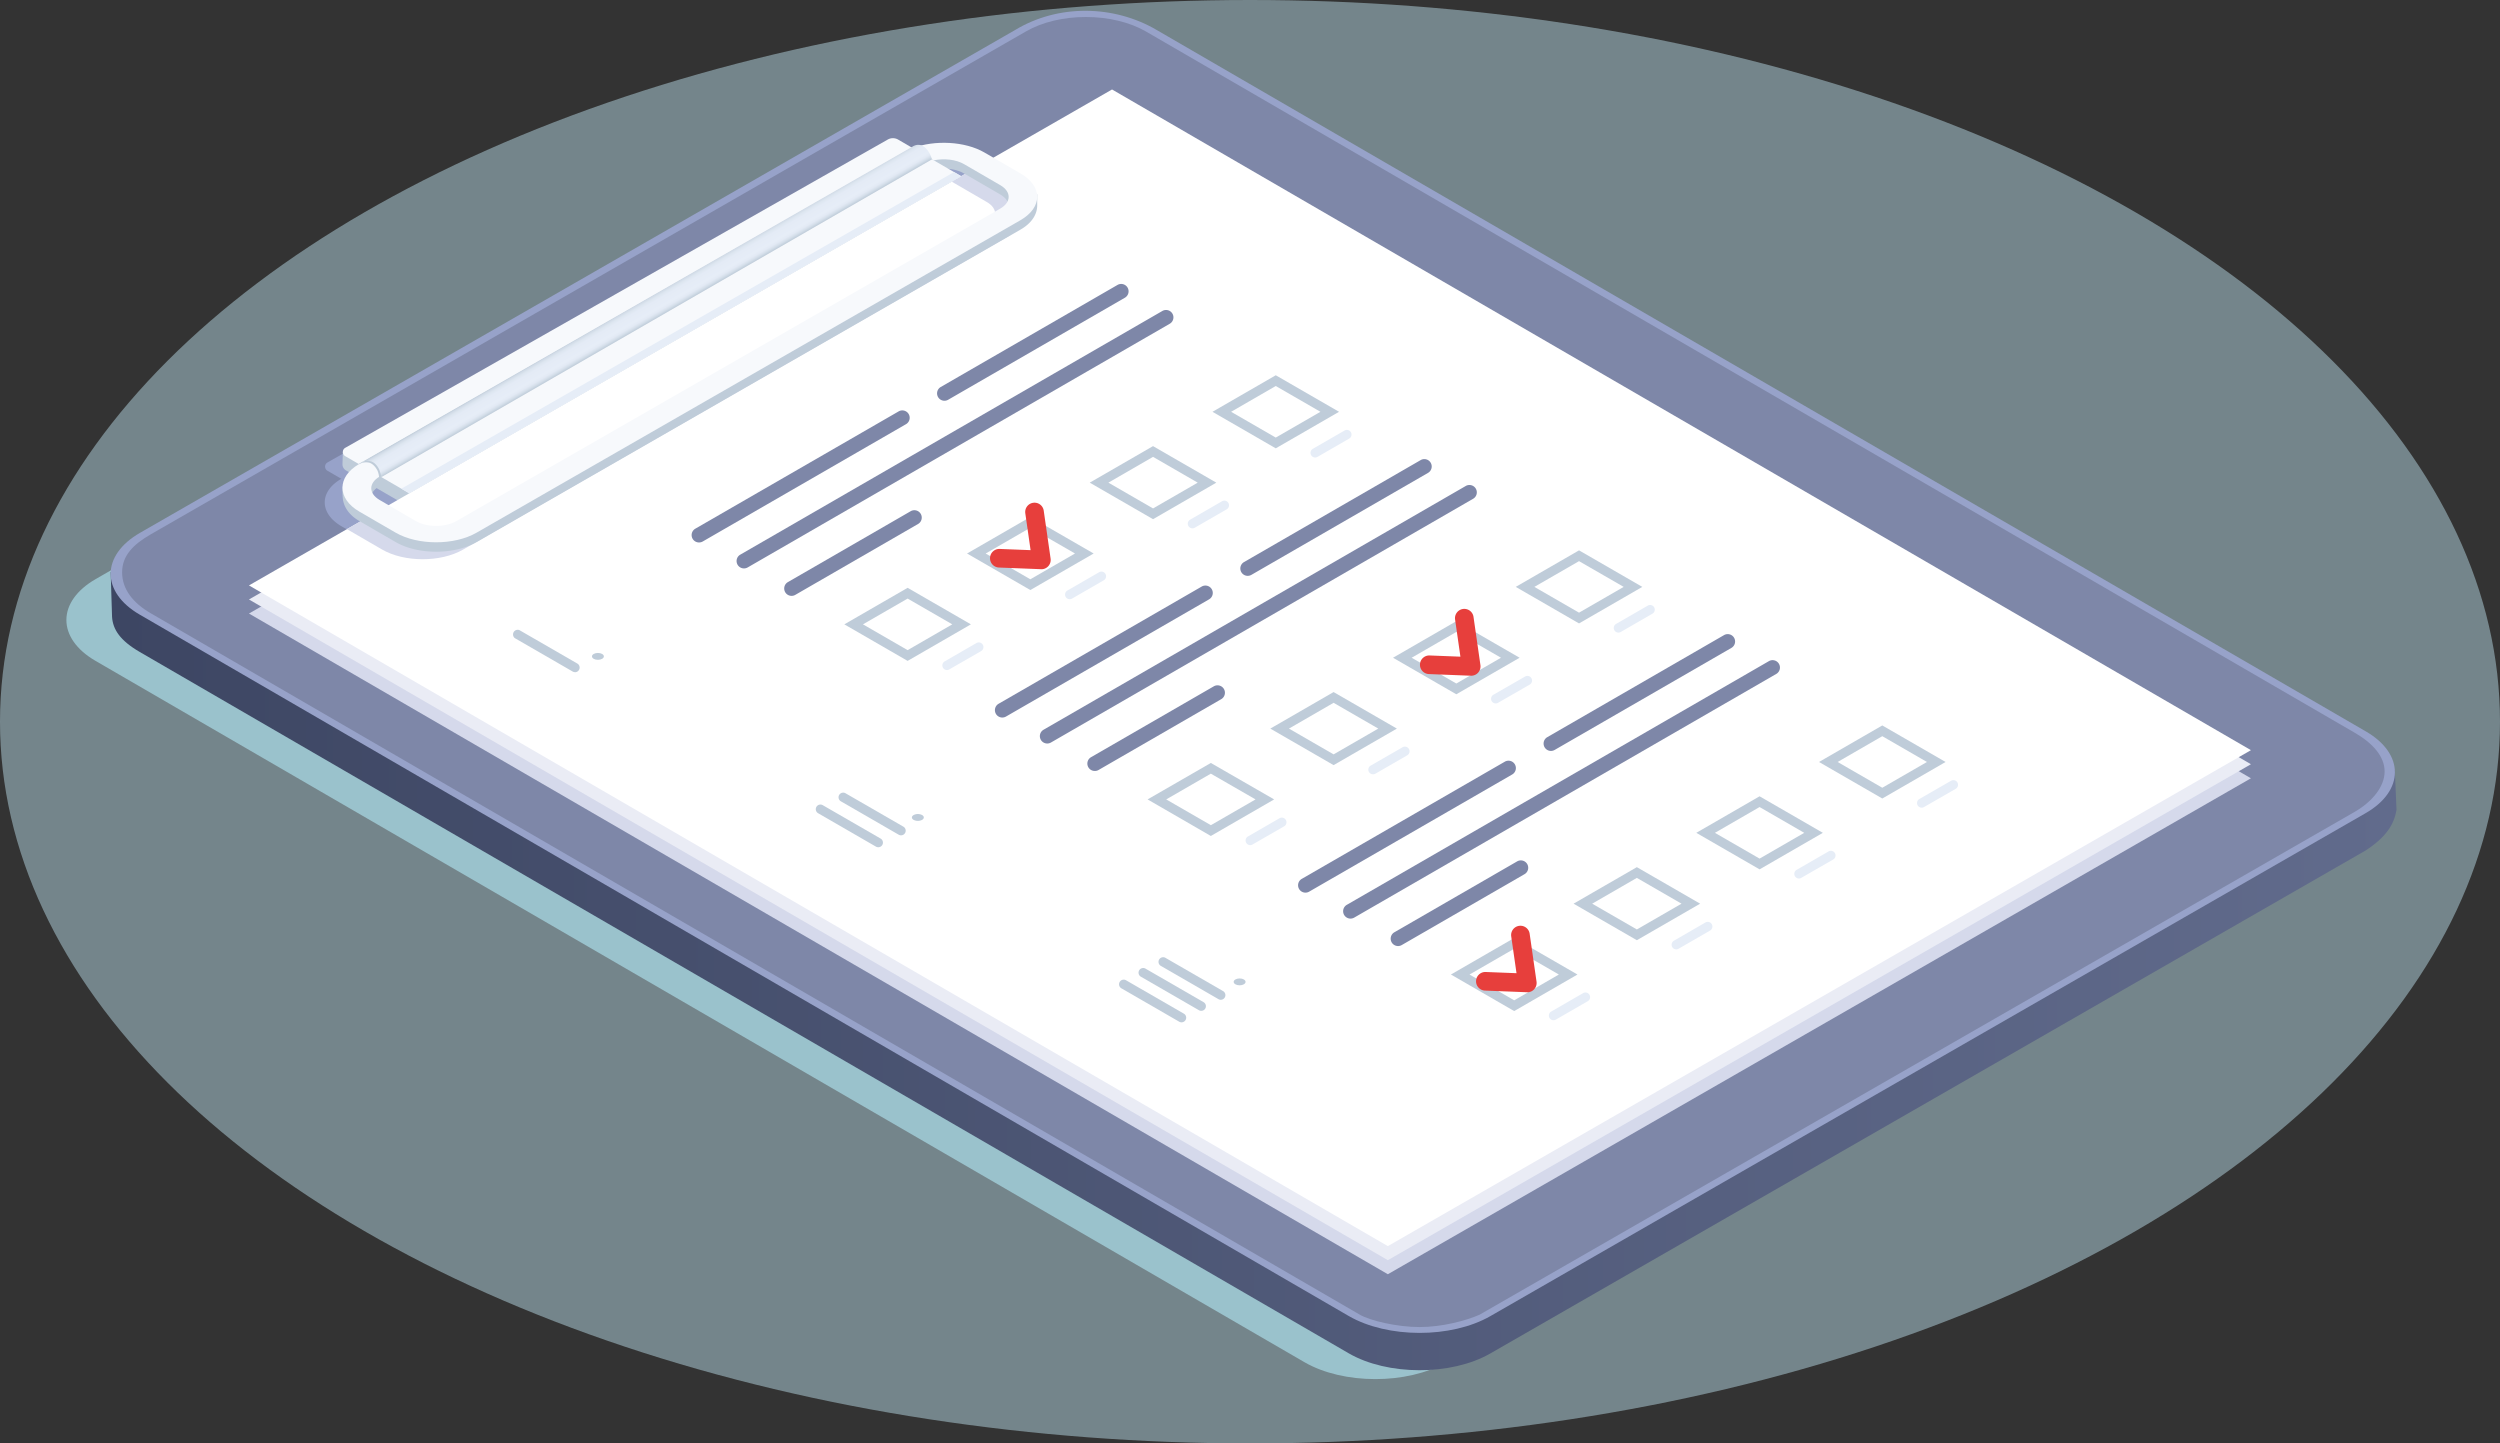
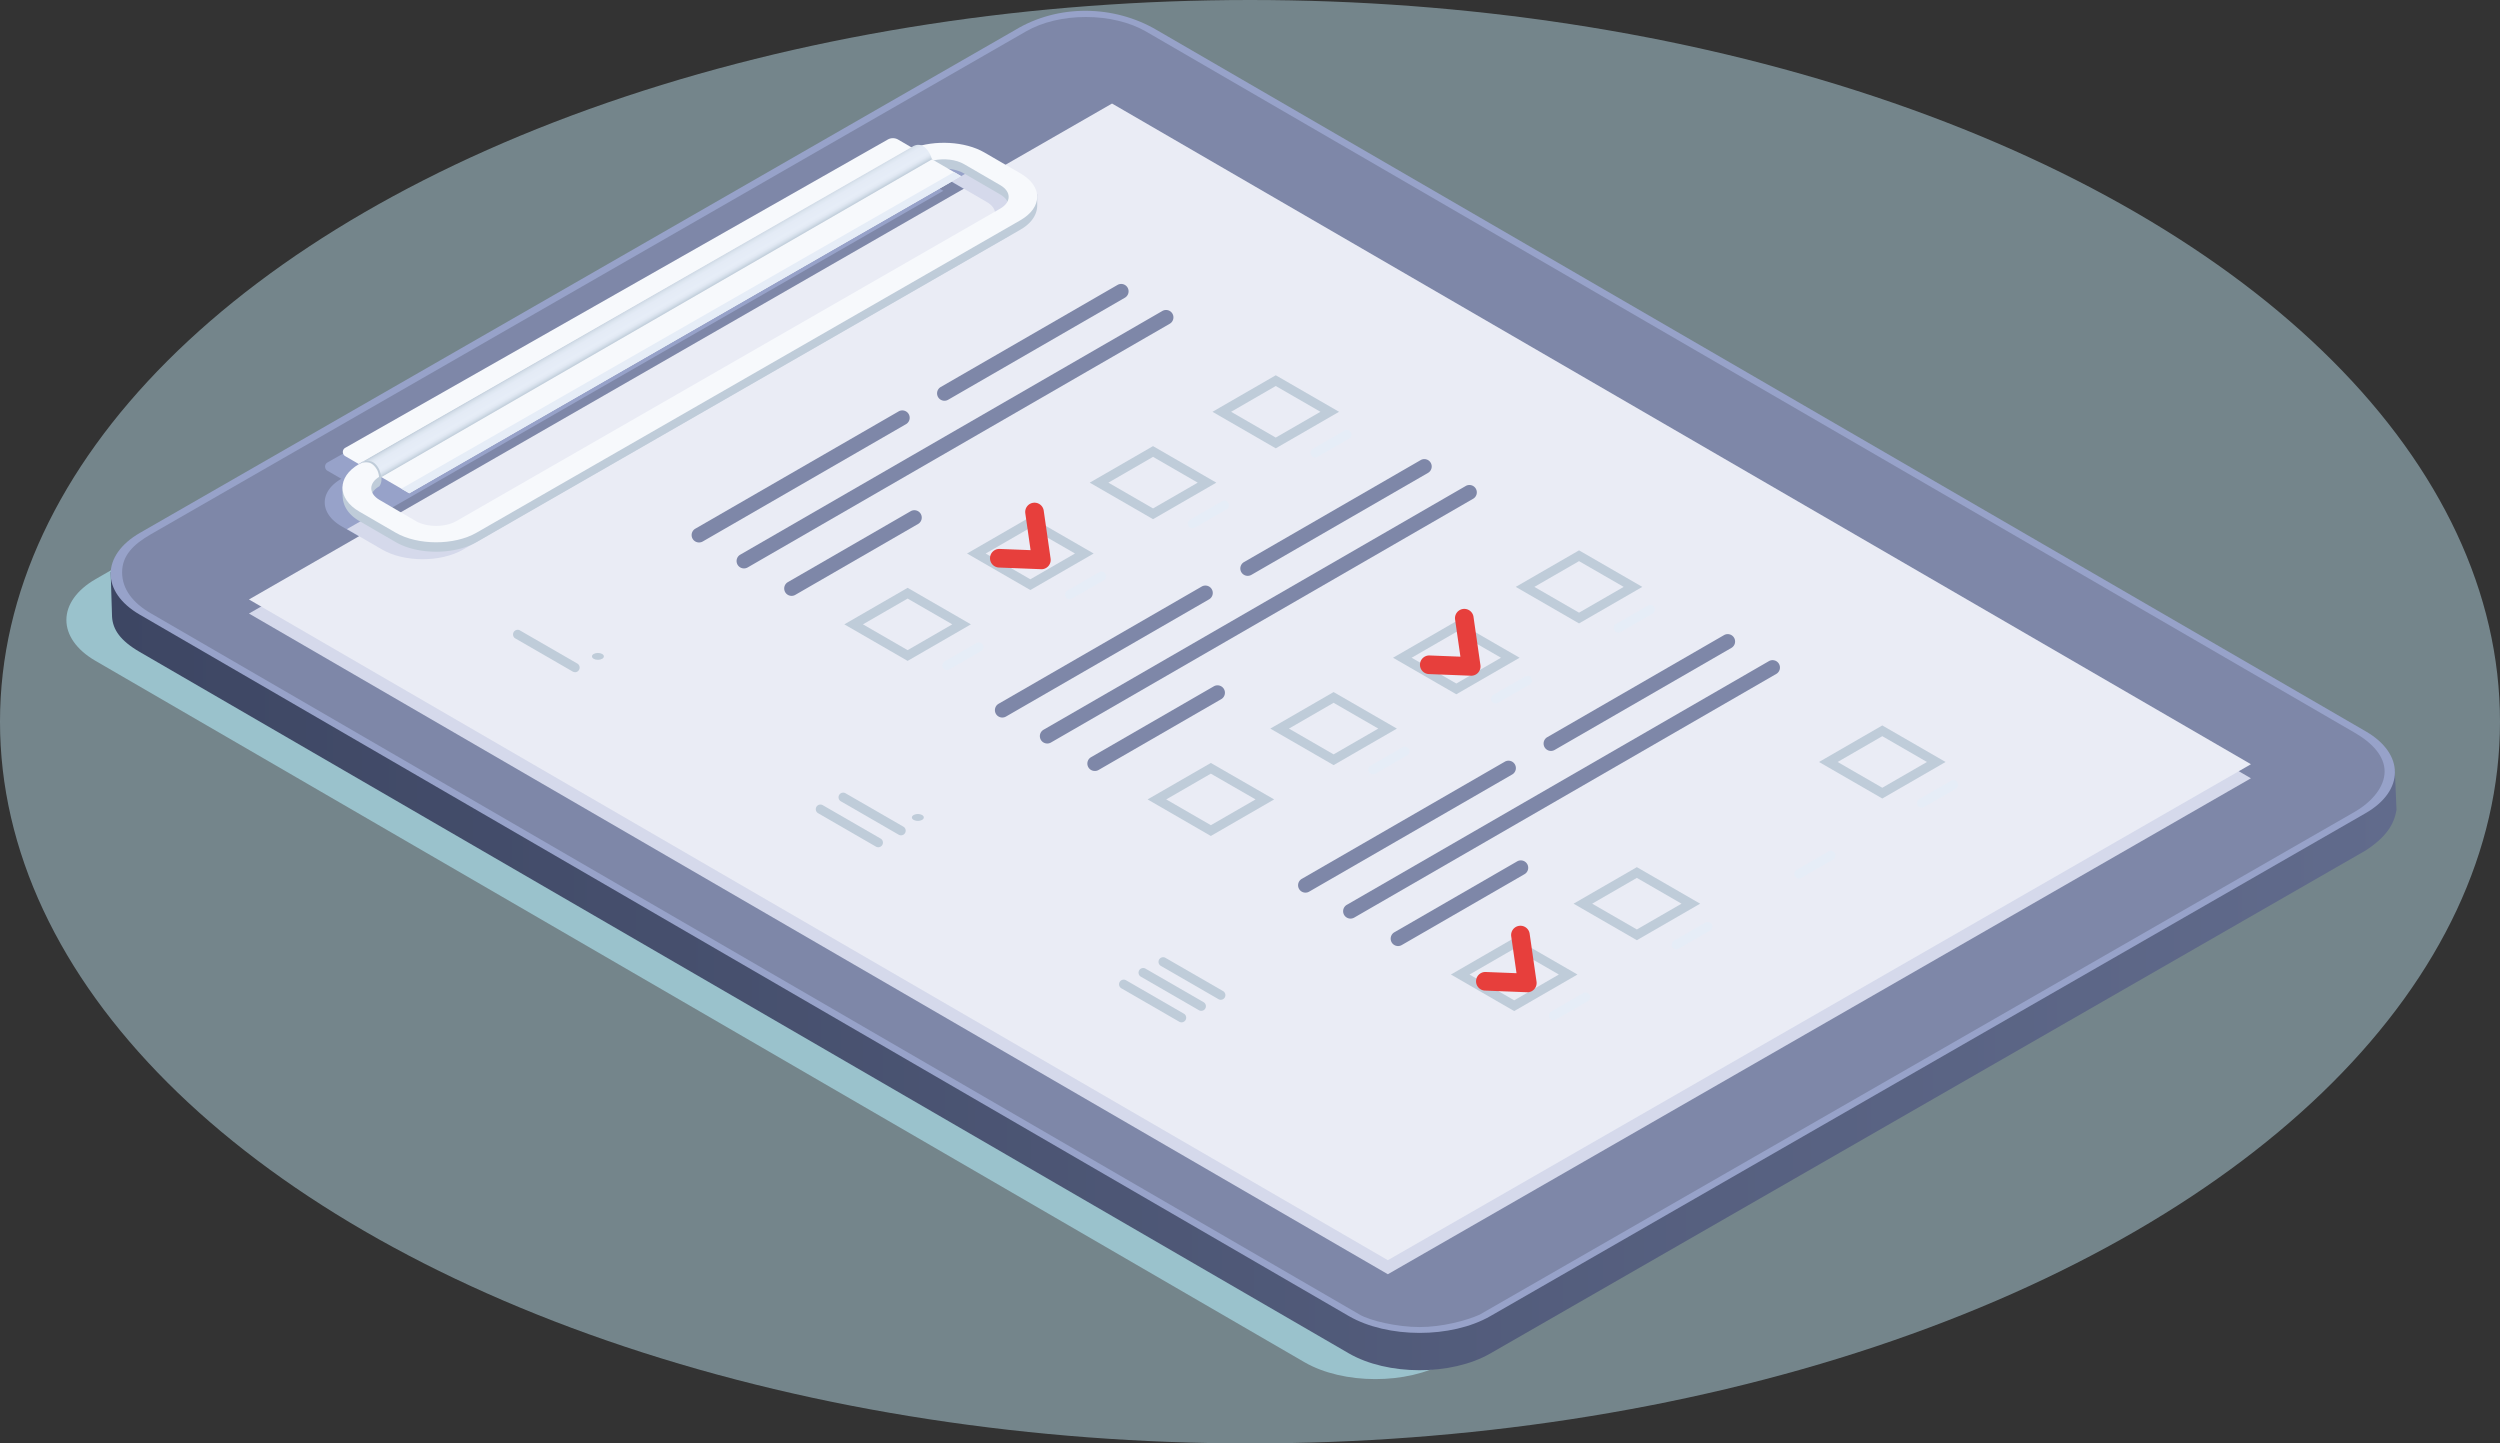
<svg xmlns="http://www.w3.org/2000/svg" viewBox="0 0 1920.17 1108.64">
  <rect x="0" y="0" width="1920.17" height="1108.64" fill="#333333" stroke="none" />
  <defs>
    <style>.cls-1{isolation:isolate;}.cls-2{fill:#b7d9e5;opacity:0.5;}.cls-3{fill:#9ac2cc;}.cls-4{fill:url(#linear-gradient);}.cls-5,.cls-7{fill:#97a2c9;}.cls-6{fill:#7e87a8;}.cls-13,.cls-7{mix-blend-mode:multiply;}.cls-8{fill:#bfccd9;}.cls-13,.cls-9{fill:#d5d9eb;}.cls-10{fill:#eaecf5;}.cls-11{fill:#fff;}.cls-12{fill:#979797;mix-blend-mode:darken;}.cls-14{fill:#f7f9fc;}.cls-15{fill:#e6edf7;}.cls-16{fill:url(#Áåçûìÿííûé_ãðàäèåíò_35);}.cls-17{fill:#e73f3c;}</style>
    <linearGradient id="linear-gradient" x1="85" y1="545.59" x2="1840.69" y2="545.59" gradientUnits="userSpaceOnUse">
      <stop offset="0" stop-color="#3d4663" />
      <stop offset="1" stop-color="#616b8c" />
    </linearGradient>
    <linearGradient id="Áåçûìÿííûé_ãðàäèåíò_35" x1="500.31" y1="246.81" x2="491.56" y2="231.65" gradientUnits="userSpaceOnUse">
      <stop offset="0" stop-color="#bfccd9" />
      <stop offset="0.01" stop-color="#c0cdda" />
      <stop offset="0.12" stop-color="#d5dfea" />
      <stop offset="0.22" stop-color="#e2e9f4" />
      <stop offset="0.33" stop-color="#e6edf7" />
      <stop offset="0.69" stop-color="#e4ebf6" />
      <stop offset="0.82" stop-color="#dde6f0" />
      <stop offset="0.92" stop-color="#d1dbe7" />
      <stop offset="0.99" stop-color="#c0cdda" />
      <stop offset="1" stop-color="#bfccd9" />
    </linearGradient>
  </defs>
  <title>Asset 3</title>
  <g class="cls-1">
    <g id="Layer_2" data-name="Layer 2">
      <g id="Layer_1-2" data-name="Layer 1">
        <ellipse id="circle" class="cls-2" cx="960.08" cy="554.32" rx="960.08" ry="554.32" />
        <path class="cls-3" d="M1783.13,597.26c29.86,17.32,29.74,45.6-.26,62.85l-672.19,386.25c-30,17.24-79,17.17-108.86-.15L73.32,507.56c-29.87-17.32-29.75-45.61.26-62.85L745.77,58.46c30-17.25,79-17.17,108.85.15Z" />
        <path class="cls-4" d="M1839.4,591.57l1.29,30.52c-1.93,10.95-7.52,20.56-23.82,31.19l-672.19,386.26c-30,17.24-79,17.17-108.86-.16L107.32,500.74c-15.22-8.83-20.57-17.34-21.25-26.8L85,439.49,779.77,51.64c30-17.25,79-17.18,108.85.15Z" />
        <path class="cls-5" d="M1817.13,561.77c29.86,17.32,29.74,45.61-.26,62.85l-672.19,386.26c-30,17.23-79,17.17-108.86-.16L107.32,472.08c-29.87-17.33-29.75-45.61.26-62.86L779.77,23c33-19.92,75.75-19.35,108.85.15Z" />
        <path class="cls-6" d="M1090.39,1019.27c-17.37,0-38.22-4.9-46.15-9.61L115.72,471c-13.46-7.81-21.93-18.34-21.93-31.43,0-12.84,8.6-21.48,22.17-29.27L788.15,24.05c12.36-7.1,28.67-11,45.91-11s33.75,4,46.14,11.15l928.52,538.66c13.46,7.81,22.85,18,22.83,29.71s-9.5,23.19-23,31l-672.2,386.25C1126.07,1014.36,1107.63,1019.27,1090.39,1019.27Z" />
        <path class="cls-7" d="M770.25,144.52l-27.84-16.15c-14.09-8.18-35.61-9.62-52.35-4.33a11.22,11.22,0,0,0-3.7.31c-.05,0-10.22-5.88-10.22-5.88a8,8,0,0,0-7.94,0L251.54,355.19a3.69,3.69,0,0,0,0,6.4l10.63,6.17c-17.15,9.85-16.9,26.57.16,36.47l27.85,16.15c17.07,9.9,45.05,9.94,62.2.09l417.74-240C787.26,170.58,787.32,154.42,770.25,144.52Zm-15.66,26.91-417.73,240c-8.59,4.94-22.55,4.92-31.1,0l-27.85-16.16c-8.55-5-8.52-13,.07-17.95l.33-.19,1,.54,2.28,1.34,19.16,11.11L724.57,146.55,701.22,133s2.37,1.36,2.37,1.36c7.82-1.67,17-.69,23.24,2.94l27.84,16.15C763.22,158.44,763.19,166.49,754.59,171.43Z" />
-         <path class="cls-8" d="M737.84,143,314,389.28l-48.3-28a5.35,5.35,0,0,1-2.65-4.81l.29-9.32,419.8-235.84Z" />
        <polygon class="cls-9" points="1728.87 597.78 1065.96 978.7 191.22 471.24 854.12 90.32 1728.87 597.78" />
        <polygon class="cls-10" points="1728.87 586.98 1065.96 967.9 191.22 460.44 854.12 79.52 1728.87 586.98" />
-         <polygon class="cls-11" points="1728.87 576.18 1065.96 957.1 191.22 449.64 854.12 68.72 1728.87 576.18" />
        <path class="cls-12" d="M785.33,173.29c-114.55,65.82-319,184.56-417.73,240-10,5.63-29.86,3.21-29.86,3.21L794.91,158.3S796.11,167.09,785.33,173.29Z" />
        <path class="cls-13" d="M773.36,182.15l-417.73,240c-17.15,9.87-45.14,9.82-62.19-.09l-27-15.67,15.6-8.94,27,15.67c8.55,5,22.52,5,31.12,0l417.71-240c8.6-4.93,8.65-13,.07-17.95l-27-15.68,15.56-9,27,15.68C790.58,156.15,790.51,172.31,773.36,182.15Z" />
        <path class="cls-8" d="M701,120.89l16.24,9.42c7.83-1.67,17-.69,23.25,2.94L768.3,149.4c8.56,5,8.53,13-.07,18L350.5,407.4c-8.6,4.94-22.55,4.92-31.1,0L291.55,391.2c-8.56-5-8.77-12.78-.18-17.71A9.13,9.13,0,0,0,293,368.6c0-3.26-.26-3.24-.26-3.24l-16.3-1.3-13.1,9.1s-.6,2.44-.12,8.91,4.17,13.11,12.75,18.09l27.85,16.15c17.07,9.9,45.05,9.94,62.2.09l417.73-240c8.89-5.1,12.88-11.89,12.9-18.64,0-6.27,0-8.54,0-8.54l-40.6-24.89C741.18,115.67,718,114.53,701,120.89Z" />
        <path class="cls-14" d="M701,113.73l16.24,9.42c7.83-1.67,17-.7,23.25,2.93l27.83,16.15c8.56,5,8.53,13-.07,18l-417.73,240c-8.6,4.94-22.55,4.93-31.1,0L291.55,384c-8.56-5-8.52-13,.07-18l.33-.19,11.57-6.9c-.7-1.7-12.18-12.33-12.18-12.33l-15.54,9.86c-17.15,9.86-16.9,26.58.16,36.47l27.85,16.16c17.07,9.9,45.05,9.94,62.2.08l417.73-240c17.16-9.85,17.22-26,.15-35.91l-27.84-16.15C741.18,108.5,718,107.37,701,113.73Z" />
        <path class="cls-14" d="M738.21,135.31,314.34,378.88l-19.15-11.11-2.28-1.33a19.39,19.39,0,0,0-1.78-5.83,18.63,18.63,0,0,0-1.27-2.1,12.55,12.55,0,0,0-3.84-3.6c-.4-.21-.79-.41-1.23-.6a6.86,6.86,0,0,0-4.74-.21,11.89,11.89,0,0,0-4.25,2.43l-10.63-6.17a3.7,3.7,0,0,1,0-6.41L681.84,107.19a8,8,0,0,1,7.94,0L700,113.14a11.24,11.24,0,0,1,6.45.18.86.86,0,0,1,.21.07,11.46,11.46,0,0,1,2.24,1c.11.05.2.12.3.16s.34.24.57.4a8.61,8.61,0,0,1,1.36,1.08l.26.23a16,16,0,0,1,1.66,2l.13.21a17.59,17.59,0,0,1,1.46,2.6c.16.39.27.76.27.76Z" />
        <polygon class="cls-15" points="732.78 132.16 738.21 135.31 314.34 378.88 308.24 375.35 732.78 132.16" />
        <path class="cls-8" d="M711.07,122.62,291.16,366.93a15.67,15.67,0,0,0-1.2-5.41c-.37-.69-2.45-4.87-6.1-6.06a10.91,10.91,0,0,0-8.06,1.06L699,114.29a12.71,12.71,0,0,1,6.46.19.66.66,0,0,1,.2.06,11.52,11.52,0,0,1,2.24,1,1.68,1.68,0,0,1,.3.16,6.54,6.54,0,0,1,.58.39,9.63,9.63,0,0,1,1.36,1.08l.25.23a15.88,15.88,0,0,1,1.66,2l.14.21C712.89,120.61,711.07,122.62,711.07,122.62Z" />
        <path class="cls-16" d="M715.86,122.36,292.91,366.44a34,34,0,0,0-1.61-5.76c-.52-1.05-2.67-5.33-6.51-6.37-4.93-1.33-6,.86-9,2.21l-.26-.15L700,113.14c.46-.12,4.07-3.53,9-.89,2.37,1.4,4.49,4.17,6,7.67C715.05,120.31,715.86,122.36,715.86,122.36Z" />
        <path class="cls-8" d="M697.11,507.61,648.5,479.54l48.61-28.06,48.6,28.06ZM662.8,479.54l34.31,19.81,34.3-19.81-34.3-19.8Z" />
        <path class="cls-8" d="M791.36,453.19l-48.6-28.06,48.6-28.06L840,425.13Zm-34.3-28.06,34.3,19.8,34.31-19.8-34.31-19.81Z" />
        <path class="cls-8" d="M885.62,398.77,837,370.71l48.6-28.06,48.6,28.06Zm-34.3-28.06,34.3,19.8,34.3-19.8-34.3-19.81Z" />
        <path class="cls-8" d="M979.87,344.35l-48.6-28.06,48.6-28.06,48.61,28.06Zm-34.3-28.06,34.3,19.8,34.31-19.8-34.31-19.81Z" />
        <path class="cls-6" d="M536.89,416.65a5.67,5.67,0,0,1-2.84-10.58l156-90a5.67,5.67,0,1,1,5.66,9.82l-155.94,90A5.67,5.67,0,0,1,536.89,416.65Z" />
        <path class="cls-6" d="M725.41,307.81a5.67,5.67,0,0,1-2.84-10.58l135.7-78.35a5.67,5.67,0,1,1,5.67,9.82L728.23,307.05A5.66,5.66,0,0,1,725.41,307.81Z" />
        <path class="cls-6" d="M571.44,436.59A5.67,5.67,0,0,1,568.6,426L892.82,238.82a5.67,5.67,0,0,1,5.67,9.82L574.27,435.83A5.73,5.73,0,0,1,571.44,436.59Z" />
        <path class="cls-6" d="M608,457.67a5.67,5.67,0,0,1-2.84-10.58l94.25-54.42a5.67,5.67,0,1,1,5.67,9.82l-94.25,54.42A5.62,5.62,0,0,1,608,457.67Z" />
        <path class="cls-15" d="M727.38,514.65a3.57,3.57,0,0,1-1.79-6.67l24.34-14.06a3.58,3.58,0,1,1,3.58,6.2l-24.35,14A3.5,3.5,0,0,1,727.38,514.65Z" />
        <path class="cls-15" d="M821.63,460.23a3.57,3.57,0,0,1-1.79-6.67l24.35-14.05a3.57,3.57,0,1,1,3.57,6.19l-24.34,14.05A3.54,3.54,0,0,1,821.63,460.23Z" />
        <path class="cls-15" d="M915.89,405.81a3.57,3.57,0,0,1-1.79-6.67l24.34-14.05a3.58,3.58,0,1,1,3.58,6.19l-24.35,14.05A3.48,3.48,0,0,1,915.89,405.81Z" />
        <path class="cls-15" d="M1010.14,351.4a3.58,3.58,0,0,1-1.79-6.68l24.35-14.05a3.57,3.57,0,0,1,3.57,6.19l-24.34,14.06A3.61,3.61,0,0,1,1010.14,351.4Z" />
        <path class="cls-8" d="M441.64,516.27a3.61,3.61,0,0,1-1.78-.48l-44.42-25.65A3.58,3.58,0,0,1,399,484l44.41,25.64a3.58,3.58,0,0,1-1.79,6.68Z" />
        <path class="cls-8" d="M930,642.09,881.43,614,930,586,978.63,614ZM895.73,614l34.3,19.8L964.34,614,930,594.22Z" />
        <path class="cls-8" d="M1024.29,587.67l-48.6-28.06,48.6-28.06,48.6,28.06ZM990,559.61l34.3,19.8,34.3-19.8-34.3-19.81Z" />
        <path class="cls-8" d="M1118.54,533.25l-48.6-28.06,48.6-28.06,48.61,28.06Zm-34.3-28.06,34.3,19.8,34.31-19.8-34.31-19.81Z" />
        <path class="cls-8" d="M1212.8,478.83l-48.6-28.06,48.6-28.06,48.6,28.06Zm-34.3-28.06,34.3,19.8,34.3-19.8L1212.8,431Z" />
        <path class="cls-6" d="M769.82,551.12A5.67,5.67,0,0,1,767,540.54l155.94-90a5.67,5.67,0,1,1,5.67,9.82l-155.94,90A5.69,5.69,0,0,1,769.82,551.12Z" />
        <path class="cls-6" d="M958.33,442.29a5.67,5.67,0,0,1-2.84-10.58l135.71-78.35a5.67,5.67,0,0,1,5.67,9.82L961.16,441.53A5.7,5.7,0,0,1,958.33,442.29Z" />
        <path class="cls-6" d="M804.36,571.07a5.67,5.67,0,0,1-2.84-10.58L1125.74,373.3a5.67,5.67,0,1,1,5.67,9.82L807.19,570.31A5.7,5.7,0,0,1,804.36,571.07Z" />
        <path class="cls-6" d="M840.88,592.15A5.67,5.67,0,0,1,838,581.57l94.26-54.42A5.67,5.67,0,0,1,938,537l-94.26,54.42A5.6,5.6,0,0,1,840.88,592.15Z" />
-         <path class="cls-15" d="M960.3,649.13a3.57,3.57,0,0,1-1.79-6.67l24.35-14.06a3.58,3.58,0,0,1,3.57,6.2l-24.34,14A3.54,3.54,0,0,1,960.3,649.13Z" />
        <path class="cls-15" d="M1054.56,594.71a3.57,3.57,0,0,1-1.79-6.67l24.34-14a3.58,3.58,0,1,1,3.58,6.19l-24.35,14.05A3.5,3.5,0,0,1,1054.56,594.71Z" />
        <path class="cls-15" d="M1148.81,540.29a3.58,3.58,0,0,1-1.79-6.67l24.35-14a3.57,3.57,0,1,1,3.57,6.19l-24.34,14A3.51,3.51,0,0,1,1148.81,540.29Z" />
        <path class="cls-15" d="M1243.07,485.87a3.57,3.57,0,0,1-1.79-6.67l24.35-14.05a3.57,3.57,0,0,1,3.57,6.19l-24.35,14.06A3.57,3.57,0,0,1,1243.07,485.87Z" />
        <path class="cls-8" d="M674.57,650.74a3.63,3.63,0,0,1-1.79-.47l-44.41-25.65a3.57,3.57,0,0,1,3.57-6.19l44.42,25.64a3.57,3.57,0,0,1-1.79,6.67Z" />
        <path class="cls-8" d="M692.05,641.59a3.54,3.54,0,0,1-1.79-.48l-44.41-25.64a3.57,3.57,0,1,1,3.57-6.19l44.42,25.64a3.57,3.57,0,0,1-1.79,6.67Z" />
        <path class="cls-8" d="M1163,776.57l-48.6-28.07,48.6-28.06,48.6,28.06Zm-34.31-28.07L1163,768.31l34.3-19.81L1163,728.7Z" />
        <path class="cls-8" d="M1257.21,722.15l-48.6-28.06,48.6-28.06,48.61,28.06Zm-34.3-28.06,34.3,19.8,34.31-19.8-34.31-19.81Z" />
-         <path class="cls-8" d="M1351.47,667.73l-48.6-28.06,48.6-28.06,48.6,28.06Zm-34.3-28.06,34.3,19.8,34.3-19.8-34.3-19.81Z" />
        <path class="cls-8" d="M1445.73,613.31l-48.61-28.06,48.61-28.06,48.6,28.06Zm-34.31-28.06,34.31,19.8,34.3-19.8-34.3-19.81Z" />
        <path class="cls-6" d="M1002.74,685.61A5.67,5.67,0,0,1,999.9,675l155.95-90a5.67,5.67,0,0,1,5.67,9.82l-155.95,90A5.67,5.67,0,0,1,1002.74,685.61Z" />
        <path class="cls-6" d="M1191.26,576.77a5.67,5.67,0,0,1-2.84-10.58l135.7-78.35a5.67,5.67,0,1,1,5.67,9.82L1194.09,576A5.73,5.73,0,0,1,1191.26,576.77Z" />
        <path class="cls-6" d="M1037.29,705.55a5.67,5.67,0,0,1-2.84-10.58l324.22-187.19a5.67,5.67,0,0,1,5.67,9.82L1040.12,704.79A5.7,5.7,0,0,1,1037.29,705.55Z" />
        <path class="cls-6" d="M1073.81,726.63a5.67,5.67,0,0,1-2.84-10.58l94.25-54.42a5.67,5.67,0,1,1,5.67,9.82l-94.25,54.42A5.62,5.62,0,0,1,1073.81,726.63Z" />
        <path class="cls-15" d="M1193.23,783.61a3.57,3.57,0,0,1-1.79-6.67l24.34-14.06a3.58,3.58,0,1,1,3.58,6.19L1195,783.13A3.5,3.5,0,0,1,1193.23,783.61Z" />
        <path class="cls-15" d="M1287.48,729.19a3.58,3.58,0,0,1-1.79-6.67L1310,708.46a3.58,3.58,0,0,1,3.57,6.2l-24.34,14.05A3.51,3.51,0,0,1,1287.48,729.19Z" />
        <path class="cls-15" d="M1381.74,674.77a3.57,3.57,0,0,1-1.79-6.67l24.34-14.05a3.58,3.58,0,1,1,3.58,6.19l-24.35,14A3.48,3.48,0,0,1,1381.74,674.77Z" />
        <path class="cls-15" d="M1476,620.35a3.57,3.57,0,0,1-1.79-6.67l24.34-14a3.57,3.57,0,0,1,3.57,6.19l-24.34,14A3.5,3.5,0,0,1,1476,620.35Z" />
        <path class="cls-8" d="M907.49,785.22a3.5,3.5,0,0,1-1.78-.48L861.3,759.1a3.57,3.57,0,0,1,3.57-6.19l44.41,25.64a3.57,3.57,0,0,1-1.79,6.67Z" />
        <path class="cls-8" d="M922.63,776.39a3.48,3.48,0,0,1-1.78-.48l-44.42-25.64a3.58,3.58,0,1,1,3.58-6.19l44.41,25.64a3.57,3.57,0,0,1-1.79,6.67Z" />
        <path class="cls-8" d="M937.66,767.91a3.51,3.51,0,0,1-1.79-.48l-44.41-25.64A3.57,3.57,0,0,1,895,735.6l44.42,25.64a3.58,3.58,0,0,1-1.79,6.67Z" />
        <path class="cls-17" d="M799.86,437.18h-.28l-32.31-1.27a7.15,7.15,0,0,1,.57-14.29l23.72.93-4.06-28.3a7.15,7.15,0,0,1,14.16-2l5.27,36.8a7.14,7.14,0,0,1-7.07,8.16Z" />
        <path class="cls-17" d="M1130,519h-.29l-32.3-1.27a7.15,7.15,0,0,1,.28-14.29h.28l23.73.93-4.06-28.3a7.15,7.15,0,1,1,14.15-2l5.28,36.79A7.14,7.14,0,0,1,1130,519Z" />
        <path class="cls-17" d="M1173.08,762.11h-.28l-32.31-1.27a7.15,7.15,0,0,1,.28-14.29h.29l23.72.93-4.06-28.29a7.15,7.15,0,0,1,14.16-2l5.28,36.79a7.16,7.16,0,0,1-7.08,8.17Z" />
        <ellipse class="cls-8" cx="459.24" cy="504.15" rx="4.57" ry="2.64" />
        <path class="cls-8" d="M708.21,626c1.78,1,1.78,2.7,0,3.73a7.14,7.14,0,0,1-6.46,0c-1.79-1-1.79-2.7,0-3.73A7.14,7.14,0,0,1,708.21,626Z" />
-         <ellipse class="cls-8" cx="952.11" cy="754.15" rx="4.57" ry="2.64" />
      </g>
    </g>
  </g>
</svg>